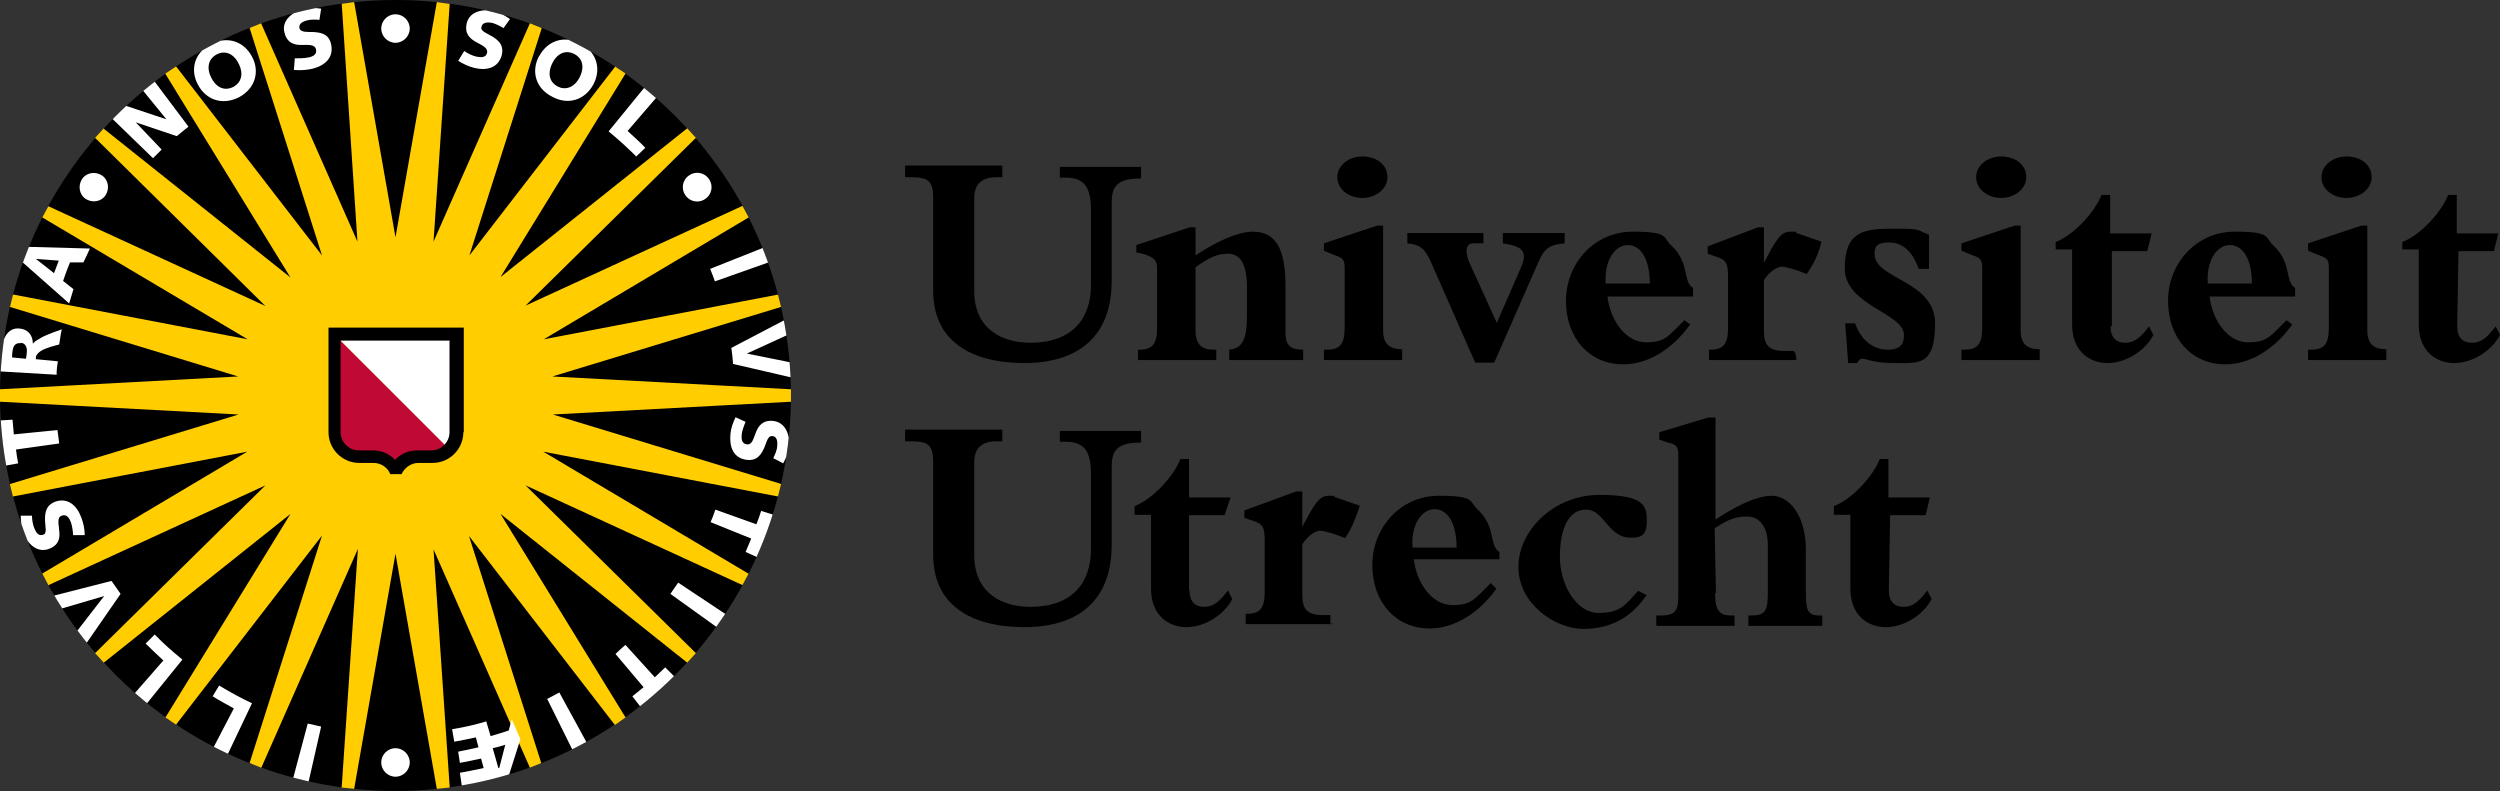
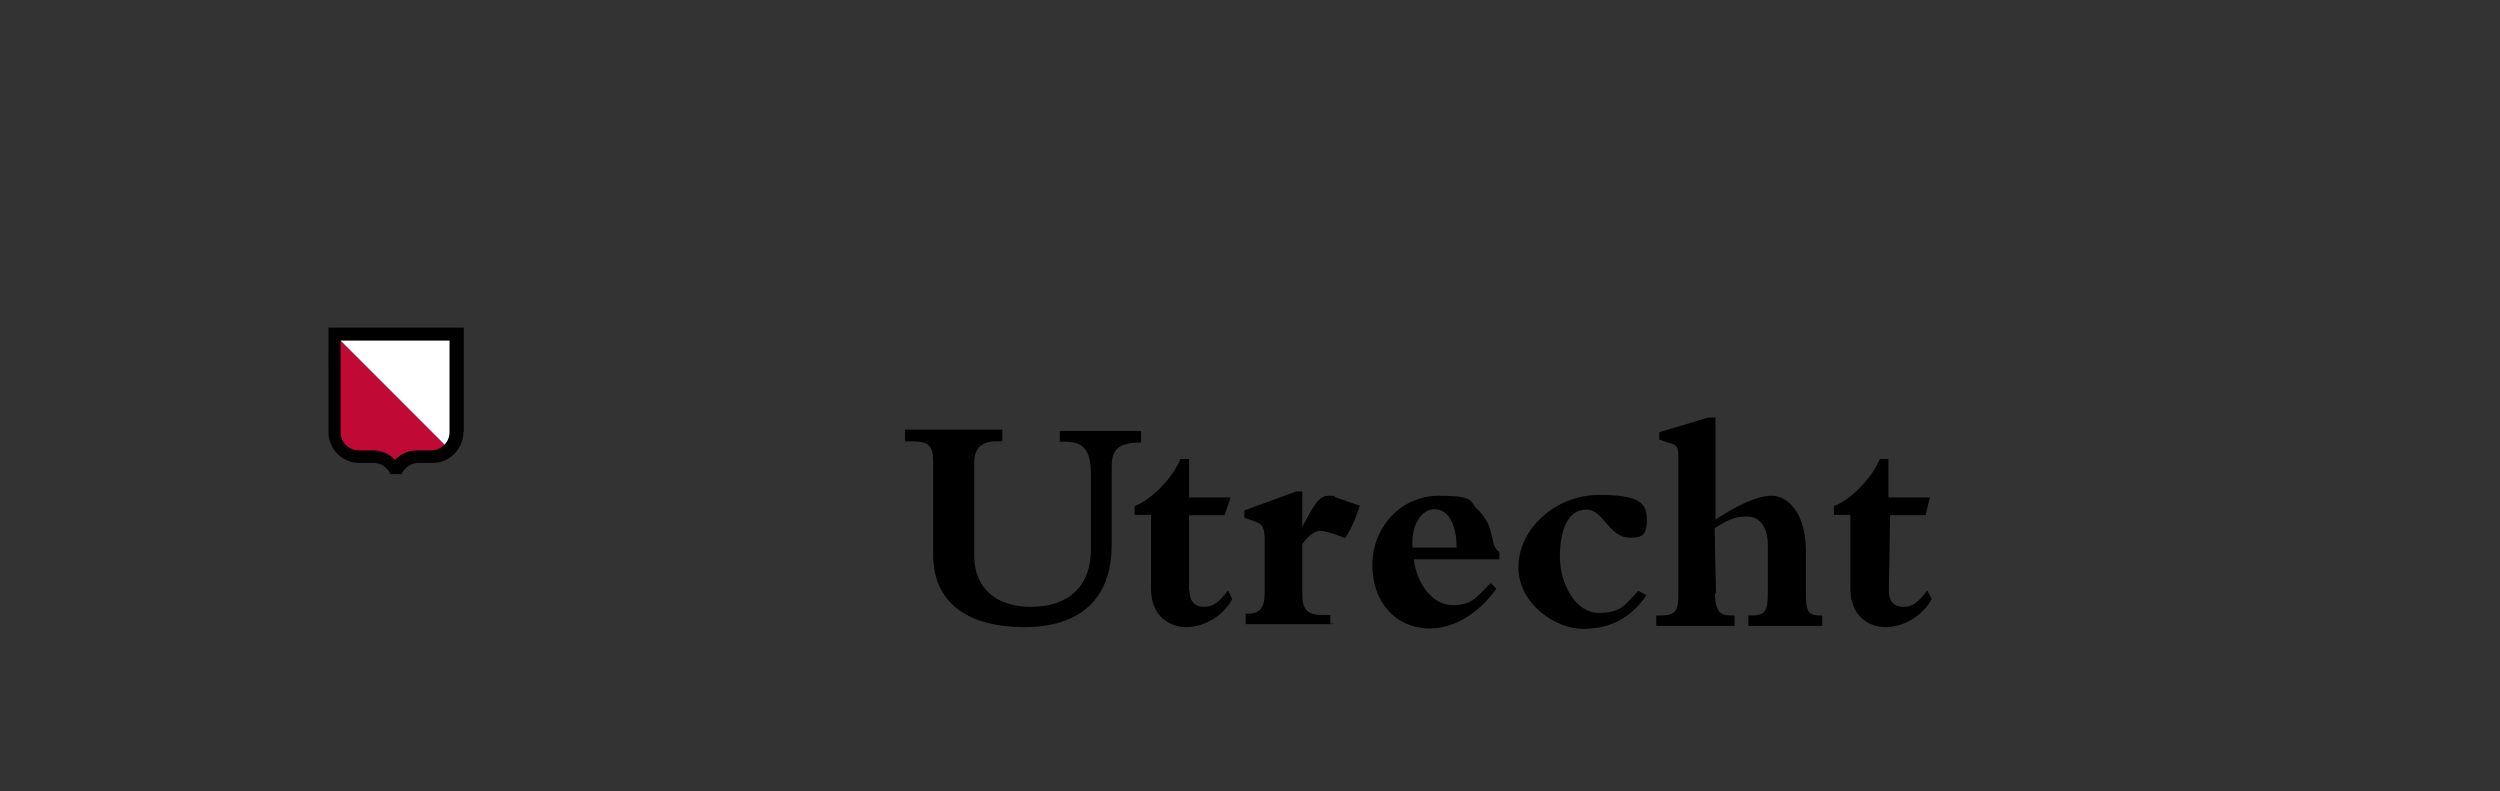
<svg xmlns="http://www.w3.org/2000/svg" version="1.1" viewBox="0 0 578.4 183">
  <rect x="0" y="0" width="578.4" height="183" fill="#333333" stroke="none" />
  <defs>
    <style>
      .cls-1 {
        fill: none;
      }

      .cls-2 {
        fill: #c00a35;
      }

      .cls-3 {
        clip-path: url(#clippath-1);
      }

      .cls-4 {
        fill: #fff;
      }

      .cls-5 {
        fill: #ffcd00;
      }

      .cls-6 {
        clip-path: url(#clippath);
      }
    </style>
    <clipPath id="clippath">
      <path class="cls-1" d="M91.5,183c50.5,0,91.5-41,91.5-91.5S142,0,91.5,0,0,41,0,91.5c0,50.5,41,91.5,91.5,91.5Z" />
    </clipPath>
    <clipPath id="clippath-1">
      <path class="cls-1" d="M91.5,183c50.5,0,91.5-41,91.5-91.5S142,0,91.5,0,0,41,0,91.5c0,50.5,41,91.5,91.5,91.5Z" />
    </clipPath>
  </defs>
  <g>
    <g id="UU_logo">
      <g>
        <g>
-           <path d="M245.2,38.6h18.8v2.7h-.3c-5.8,0-6.5,2.4-6.5,5.8v17.8c0,16-11.6,19.1-20.1,19.1-13,0-21.2-5.5-21.2-16.7v-21.5c0-3.8-1-4.8-5.1-4.8h-1.4v-2.7h22.5v2.7h-1.4c-3.1,0-5.1,1.4-5.1,4.8v21.5c0,8.9,6.5,12,13,12,9.6,0,14-5.5,14-13.3v-17.4c0-5.1-1.4-7.5-5.8-7.5h-1.4c0,.3,0-2.4,0-2.4ZM297.4,76.8c0,3.4,1.4,4.1,4.1,4.1v2.4h-17.1v-2.4c3.1-.3,4.1-2.4,4.1-8.2v-6.1c0-5.8-1.7-7.9-4.4-7.9s-4.4,1-7.5,3.1v14.7c0,3.1,1.4,4.4,4.1,4.4h.7v2.4h-18.1v-2.4h.3c3.1,0,4.1-1.4,4.1-5.1v-14c0-1.7-1-2.4-3.4-3.1l-1.4-.3v-1.7l12.3-4.1h1.4v6.5c5.1-3.4,9.9-5.5,13.3-5.5,5.1,0,7.5,3.8,7.5,12.3v10.9h0ZM324.4,83.3h-18.1v-2.4h.7c3.1,0,4.1-1.4,4.1-5.1v-13.7c0-2-.3-2.4-2.4-3.1l-2.4-1v-1.7l12.3-4.1h1.4v24.2c0,3.1,1.4,4.4,4.4,4.4v2.4h0ZM321,41c0,2.7-2.7,4.8-5.8,4.8s-5.8-2-5.8-4.8,2.7-4.8,5.8-4.8c3.4,0,5.8,2,5.8,4.8ZM325.1,53.9h18.1v2.4h-2.4c-1.4,0-2,1.4-1,4.1l6.5,14.3,5.5-12.6c1.7-3.8.7-5.1-4.1-5.8v-2.4h14.3v2.4c-3.8.3-4.8,1.4-6.1,4.4l-10.2,23.2h-4.4l-10.2-23.2c-1.4-3.1-2.4-4.1-5.5-4.4v-2.4s-.3,0-.3,0ZM391,75.1c-4.1,5.8-9.9,9.2-15.4,9.2-7.9,0-13.3-6.1-13.3-14.7s6.5-16,15.4-16,6.8,1.4,9.2,3.4c4.1,4.1,2.4,8.2,4.8,9.6v2h-19.8c.7,5.8,4.4,10.6,8.9,10.6s5.1-1.4,8.9-5.1l1.4,1ZM381.7,65.6c0-5.5-2-8.9-5.1-8.9s-5.5,3.8-5.1,8.9h10.2ZM415.5,83.3h-20.1v-2.4h.3c3.1,0,4.1-1.4,4.1-5.1v-11.6c0-3.1-.3-4.1-2.7-4.8l-2-.7v-1.7l11.6-4.4h1.4v8.2h0c2.7-5.1,3.8-7.2,6.1-7.2s1,0,1.4.3l5.8,2c-.7,3.1-2,5.5-3.4,7.5-2.4-1-4.8-1.7-5.8-1.7s-2.7,1-4.1,3.1v11.6c0,3.4,1,4.8,4.8,4.8h1.7c1-.3,1,2,1,2ZM426.8,74.8h2.4c1.4,4.1,4.4,6.1,7.5,6.1s3.8-1.4,3.8-3.4c0-5.1-13.7-6.8-13.7-15.4s4.4-9.2,11.3-9.2,5.1.3,8.2,1.4v7.9h-2.4c-1.4-4.1-3.8-6.1-6.8-6.1s-3.4,1-3.4,2.7c0,5.8,14,6.1,14,16s-3.8,9.2-9.2,9.2-6.5-1-7.5-1-.7.3-1.4,1h-2l-.7-9.2ZM471.9,83.3h-18.1v-2.4h.7c3.1,0,4.1-1.4,4.1-5.1v-13.7c0-2-.3-2.4-2.4-3.1l-2.4-1v-1.7l12.3-4.1h1.4v24.2c0,3.1,1.4,4.4,4.4,4.4v2.4h0ZM468.8,41c0,2.7-2.7,4.8-5.8,4.8s-5.8-2-5.8-4.8,2.7-4.8,5.8-4.8c3.4,0,5.8,2,5.8,4.8ZM488.3,75.5c0,2.7,1.4,3.8,3.4,3.8s3.4-1,5.5-3.8l1,2c-2,3.8-6.5,6.5-10.6,6.5s-8.2-2.7-8.2-8.9v-17.4h-3.8v-1.7c4.4-1.7,9.2-7.2,10.6-10.9h2v8.9h9.6l-1,4.1h-8.2v17.4h-.3ZM530.3,75.1c-4.1,5.8-9.9,9.2-15.4,9.2-7.9,0-13.3-6.1-13.3-14.7s6.5-16,15.4-16,6.8,1.4,9.2,3.4c4.1,4.1,2.4,8.2,4.8,9.6v2h-19.8c.7,5.8,4.4,10.6,8.9,10.6s5.1-1.4,8.9-5.1l1.4,1ZM521,65.6c0-5.5-2-8.9-5.1-8.9s-5.5,3.8-5.1,8.9h10.2ZM552.1,83.3h-18.1v-2.4h.7c3.1,0,4.1-1.4,4.1-5.1v-13.7c0-2-.3-2.4-2.4-3.1l-2.4-1v-1.7l12.3-4.1h1.4v24.2c0,3.1,1.4,4.4,4.4,4.4v2.4h0ZM548.7,41c0,2.7-2.7,4.8-5.8,4.8s-5.8-2-5.8-4.8,2.7-4.8,5.8-4.8c3.4,0,5.8,2,5.8,4.8ZM568.5,75.5c0,2.7,1.4,3.8,3.4,3.8s3.4-1,5.5-3.8l1,2c-2,3.8-6.5,6.5-10.6,6.5s-8.2-2.7-8.2-8.9v-17.4h-3.8v-1.7c4.4-1.7,9.2-7.2,10.6-10.9h2v8.9h9.6l-1,4.1h-8.2l-.3,17.4h0Z" />
          <path d="M245.2,99.7h18.8v2.7h-.3c-5.8,0-6.5,2.4-6.5,5.8v17.8c0,16-11.6,19.1-20.1,19.1-13,0-21.2-5.5-21.2-16.7v-21.5c0-3.8-1-4.8-5.1-4.8h-1.4v-2.7h22.5v2.7h-1.4c-3.1,0-5.1,1.4-5.1,4.8v21.5c0,8.9,6.5,12,13,12,9.6,0,14-5.5,14-13.3v-17.4c0-5.1-1.4-7.5-5.8-7.5h-1.4v-2.4h0ZM275.2,136.6c0,2.7,1.4,3.8,3.4,3.8s3.4-1,5.5-3.8l1,2c-2,3.8-6.5,6.5-10.6,6.5s-8.2-2.7-8.2-8.9v-17.1h-3.8v-2c4.4-1.7,9.2-7.2,10.6-10.9h2v8.9h9.6l-1.4,4.1h-8.2v17.4ZM308.3,144.4h-20.1v-2.4h.3c3.1,0,4.1-1.4,4.1-5.1v-11.6c0-3.1-.3-4.1-2.7-4.8l-2-.7v-1.7l12-4.4h1.4v8.2h0c2.7-5.1,3.8-7.2,6.1-7.2s1,0,1.4.3l5.8,2c-1,3.1-2,5.5-3.4,7.5-2.4-1-4.8-1.7-5.8-1.7s-2.7,1-4.1,3.1v11.6c0,3.4,1,4.8,4.8,4.8h1.7v2h.7ZM346.2,136.2c-4.1,5.8-9.9,9.2-15.4,9.2-7.9,0-13.3-6.1-13.3-14.7s6.5-16,15.4-16,6.8,1.4,9.2,3.4c4.1,4.1,2.4,8.2,4.8,9.6v1.7h-19.8c.7,5.8,4.4,10.6,8.9,10.6s5.1-1.4,8.9-5.1l1.4,1.4ZM337,126.7c0-5.5-2-8.9-5.1-8.9s-5.5,3.8-5.1,8.9h10.2ZM381,137.6c-3.4,5.1-8.2,7.9-14.7,7.9s-15-5.8-15-14.3,8.2-16.7,18.8-16.7,10.9,2.7,10.9,6.1-1.4,3.8-3.8,3.8c-5.1,0-6.1-6.5-10.2-6.5s-6.1,4.4-6.1,10.9,3.8,13,8.9,13,6.1-1.7,9.2-5.1l2,1ZM396.8,137.3c0,4.4,1.4,5.1,3.8,5.1h.7v2.4h-18.1v-2.4h1c3.8,0,4.1-1.4,4.1-5.1v-31.8c0-2-.3-2.7-2.4-3.1l-2-.7v-1.7l11.3-3.4h1.7v23.6c4.1-2.7,9.2-5.5,13-5.5s7.9,4.1,7.9,12.6v9.6c0,4.1.3,5.5,3.1,5.5h.7v2.4h-17.1v-2.4h.7c3.1,0,3.8-1,3.8-5.1v-11.3c0-3.8-1.7-6.5-4.8-6.5s-4.8,1-7.5,2.7l.3,15h0ZM437,136.6c0,2.7,1.4,3.8,3.4,3.8s3.4-1,5.5-3.8l1,2c-2,3.8-6.5,6.5-10.6,6.5s-8.2-2.7-8.2-8.9v-17.1h-3.8v-2c4.4-1.7,9.2-7.2,10.6-10.9h2v8.9h9.6l-1,4.1h-8.2l-.3,17.4h0Z" />
        </g>
        <g>
-           <polygon class="cls-5" points="77.3 3.1 79 .9 81.9 .5 84.2 2.2 98.8 2.2 101.1 .5 104 .9 105.7 3.1 120 6.6 122.6 5.4 125.3 6.5 126.5 9.1 139.5 15.9 142.3 15.4 144.7 17 145.2 19.8 156.2 29.6 159 29.7 161 31.9 160.8 34.8 169.1 46.8 171.8 47.7 173.2 50.3 172.4 53 177.6 66.7 180 68.2 180.7 71 179.2 73.5 181 88 183 90 183 93 181 95 179.2 109.5 180.7 112 180 114.8 177.6 116.3 172.4 130 173.2 132.7 171.8 135.3 169.1 136.2 160.8 148.3 161 151.1 159 153.3 156.2 153.5 145.2 163.2 144.7 166 142.3 167.7 139.5 167.1 126.5 174 125.3 176.5 122.6 177.6 120 176.4 105.8 179.9 104 182.2 101.1 182.5 98.9 180.8 84.2 180.8 82 182.5 79 182.2 77.3 179.9 63 176.4 60.4 177.6 57.7 176.5 56.5 174 43.5 167.1 40.8 167.7 38.3 166 37.8 163.2 26.8 153.5 24 153.3 22 151.1 22.2 148.3 13.9 136.2 11.2 135.4 9.8 132.7 10.6 130 5.4 116.3 3 114.9 2.3 112 3.8 109.6 2 95 0 93 0 90 2 88 3.8 73.5 2.3 71.1 3 68.2 5.4 66.7 10.6 53 9.8 50.3 11.2 47.7 13.9 46.8 22.2 34.8 22 31.9 24 29.7 26.8 29.6 37.8 19.8 38.3 17 40.7 15.4 43.5 15.9 56.5 9.1 57.7 6.5 60.4 5.4 63 6.6 77.3 3.1" />
          <g>
            <g class="cls-6">
-               <path d="M101.2-.3l-9.7,55.2L81.8-.3M104.1,0l-3.8,55.9L122.9,4.7M125.6,5.7l-17,53.4,34.2-44.3M145.1,16.4l-29.3,47.7,43.8-34.9M161.5,31.4l-39.9,39.3,50.9-23.4M173.9,49.9l-48.1,28.6,55-10.5M181.4,70.8l-53.6,16.3,55.9,3M183.8,92.9l-55.9,3,53.6,16.3M180.7,115l-55-10.5,48.1,28.6M172.5,135.7l-50.9-23.4,39.9,39.3M159.6,153.8l-43.8-34.9,29.3,47.7M142.7,168.3l-34.2-44.3,17,53.4M101.2,183.3l-9.7-55.2-9.7,55.2M79,182.9l3.8-55.9-22.6,51.2M57.5,177.3l17-53.4-34.2,44.3M37.9,166.6l29.3-47.7-43.8,34.9M21.5,151.6l39.9-39.3-50.9,23.4M9.1,133.1l48.1-28.6L2.3,115M1.6,112.2l53.6-16.3L-.8,92.9M-.8,90.1l55.9-3L1.6,70.8M2.3,68l55,10.5L9.1,49.9M10.5,47.4l50.9,23.4L21.5,31.4M23.4,29.3l43.8,34.9-29.3-47.7M40.3,14.8l34.2,44.3L57.5,5.7M60.1,4.7l22.6,51.2L79,0M122.9,178.3l-22.6-51.2,3.8,55.9" />
-             </g>
+               </g>
            <g class="cls-3">
-               <path class="cls-4" d="M152.1,22.3l-6.9,8c1.4,1.3,2.8,2.5,4.1,3.9l-2.1,2c-2-2-4.2-4-6.4-5.8l8.5-10.4M176.9,57.2l-12.6,5c.4,1,.8,2,1.1,2.9l12.7-4.5M183.2,83.9l-10.4-2.1h0s9.6-4.4,9.6-4.4l-.6-3.5-12.6,6.6c.2,1.2.3,2.4.4,3.7l13.8,3.2M179.3,119.2l-3.2-1c-.3,1-.7,2.1-1.1,3.1l-9.5-3.4c-.3,1-.7,2-1.1,2.9l9.4,3.8c-.4,1-.9,2.1-1.3,3.1l3.1,1.4M168.2,142.3l-11.3-7.5c-.6.8-1.2,1.8-1.8,2.6l11,7.9M156.3,156.8l-2.4-2.4c-.8.8-1.6,1.5-2.4,2.3l-6.8-7.5c-.8.7-1.6,1.4-2.3,2.1l6.5,7.7c-.9.7-1.7,1.4-2.6,2.1l2.1,2.7M135.9,172.1l-6.5-11.9c-.9.5-1.8,1-2.8,1.5l6,12.1M106.9,182.2l-.5-3.4c1.8-.3,3.5-.7,5.5-1.1l-.6-2.2c-1.8.4-3.3.7-4.9,1l-.4-2.6c1.5-.3,3-.6,4.7-1l-.6-2.3c-1.8.4-3.4.7-5,1l-.5-2.9c2.6-.4,5.3-1,7.9-1.8l1,3.4c1.4-.4,2.8-.8,4.2-1.3l.7-2.6,2,4.6-2.7,8.5M115.5,177.7l1.4-5.4c-.9.3-1.9.6-2.9.8l1.3,4.6h.2ZM71.3,181.3l3-13.2c-1-.2-2.1-.5-3.1-.7l-3.5,13.1M52.5,174.9l5.8-12.2c-2.6-1.2-5.1-2.6-7.6-4.1l-1.5,2.5c1.6,1,3.3,1.9,4.9,2.8l-4.9,9.4M33.7,163.1l8.5-10.5c-2.2-1.8-4.4-3.7-6.4-5.8l-2.1,2.1c1.3,1.3,2.7,2.6,4.1,3.9l-6.9,7.9M13.9,140.9l10.2-3h0s-6.5,8.4-6.5,8.4l2.2,2.8,8.1-11.7c-.7-1-1.4-2-2.1-3l-13.7,3.5M.9,107.8l3.3-.6c-.2-1.1-.4-2.2-.5-3.2l10-1.4c-.1-1-.3-2.1-.4-3.1l-10.1,1c-.1-1.1-.2-2.2-.3-3.4l-3.4.2M-.5,85.9l13.6.8c0-1,.1-2.1.3-3.1l-5.1-.5c0-.1,0-.3,0-.5.2-.9,1.3-1.6,2.4-2,1-.4,3-.9,3-.9.2-1.2.3-2.3.6-3.5,0,0-3.6,1.2-4.9,2-.8.5-1.3.7-1.8,1.3h0c0-2.1-1.3-3.4-3.2-3.5-2.4-.2-3.7,2-4,4.6H0M4.8,79.3c1.3.1,1.5,1.4,1.4,2.2,0,.5-.1,1-.2,1.5l-3.2-.3c0-.5,0-1,.1-1.5.2-1.4.8-1.9,1.9-1.8ZM4.9,60.4l11.1,9.8c.3-1.1.7-2.2,1-3.3l-2.4-1.9c.5-1.5,1-2.9,1.6-4.3h3.1c.5-1,1-2.1,1.5-3.2l-14.6-.4M8.3,59.9l5.3.4c-.4,1-.7,1.9-1.1,2.9l-4.2-3.3h0ZM25.7,27.2l9.7,9.4c.7-.7,1.3-1.3,2-2l-6-6.3,9.5,3.2c.9-.7,1.8-1.5,2.7-2.2l-8.1-10.8-2.7,2.1,5.7,7-9.9-3.3M105.9,14c1.1.7,2.5,1.4,3.8,1.7,2.8.7,5.6.1,6.4-3,.4-1.8-.1-3.3-3.2-4.8-1.4-.7-1.7-1.2-1.5-1.7.2-.8.9-1.2,2.5-.9.7.2,1.8.7,2.6,1.2l1.5-2.1c-1.2-.8-2.4-1.5-3.8-1.8-2.4-.6-5.5,0-6.2,2.7-.6,2.5.7,3.6,2.1,4.4,1.4.8,2.8,1.3,2.6,2.5-.3,1.2-1.4,1.1-2.5.9-.9-.2-2.1-.8-2.8-1.3l-1.4,2.3ZM124.7,13c-1.8,3.4-.9,7.4,3.1,9.4,3.9,2.1,7.7.5,9.5-2.9,1.8-3.4.9-7.4-3-9.4-4-2.1-7.7-.5-9.5,2.8ZM127.8,14.6c1.3-2.6,3.4-3,5.1-2.1,1.7.9,2.5,2.8,1.2,5.4-1.3,2.5-3.4,3-5.1,2.1-1.7-.9-2.5-2.8-1.2-5.4ZM170.2,96.5c-.6,1.2-1.1,2.6-1.2,3.9-.3,2.9.6,5.6,3.8,6,1.8.2,3.3-.5,4.4-3.8.5-1.5,1-1.8,1.5-1.7.8,0,1.3.8,1.1,2.4,0,.7-.5,1.9-.9,2.7l2.3,1.2c.7-1.3,1.2-2.6,1.3-4,.3-2.5-.7-5.4-3.5-5.8-2.5-.3-3.5,1.1-4.1,2.6-.6,1.5-.9,3-2.1,2.8-1.2-.1-1.3-1.3-1.2-2.3.1-.9.6-2.2.9-2.9l-2.4-1.1ZM19.6,123.8c0-1.4-.3-2.8-.8-4.1-1-2.7-3.1-4.7-6.1-3.6-1.7.7-2.6,2-2.2,5.4.2,1.5,0,2.1-.5,2.2-.8.3-1.5,0-2.1-1.6-.3-.7-.5-1.9-.5-2.8h-2.6c0,1.4.2,2.8.7,4.2.9,2.3,3.1,4.5,5.8,3.5,2.4-.9,2.6-2.6,2.4-4.2-.1-1.6-.6-3.1.6-3.5,1.1-.4,1.7.5,2.1,1.5.3.9.5,2.2.5,3h2.7ZM45.8,19.6c1.8,3.4,5.5,4.9,9.5,2.9,3.9-2.1,4.8-6.1,3-9.4-1.8-3.4-5.5-4.9-9.5-2.9-4,2.1-4.8,6.1-3,9.4ZM48.9,18c-1.3-2.5-.5-4.5,1.2-5.4,1.7-.9,3.8-.5,5.1,2.1,1.3,2.5.5,4.5-1.2,5.4-1.7.9-3.8.5-5.1-2.1ZM68.2,16.2c1.4.1,2.8,0,4.1-.3,2.8-.7,5-2.5,4.3-5.7-.4-1.8-1.6-2.9-5.1-2.8-1.5,0-2-.3-2.2-.8-.2-.8.2-1.5,1.8-1.9.7-.2,1.9-.2,2.8-.1l.4-2.6c-1.4-.2-2.8-.2-4.3.2-2.4.6-4.9,2.6-4.2,5.3.6,2.5,2.3,2.9,3.9,2.9,1.6,0,3.1-.2,3.4,1,.3,1.2-.7,1.7-1.8,1.9-.9.2-2.2.2-3.1.2l-.2,2.7ZM91.5,9.9c1.8,0,3.3-1.5,3.3-3.3s-1.5-3.3-3.3-3.3-3.3,1.5-3.3,3.3,1.5,3.3,3.3,3.3ZM158.6,45.2c1,1.5,3.1,1.9,4.6.8,1.5-1,1.9-3.1.8-4.6-1-1.5-3.1-1.9-4.6-.8-1.5,1-1.9,3.1-.8,4.6ZM88.2,176.4c0,1.8,1.5,3.3,3.3,3.3s3.3-1.5,3.3-3.3-1.5-3.3-3.3-3.3c-1.8,0-3.3,1.5-3.3,3.3ZM24.4,45.2c1-1.5.7-3.6-.8-4.6-1.5-1-3.6-.7-4.6.8-1,1.5-.7,3.6.8,4.6,1.5,1,3.6.7,4.6-.8Z" />
-             </g>
+               </g>
          </g>
          <g>
            <path class="cls-2" d="M104.1,104c-1,1.1-2.5,1.7-4.1,1.7h-3.3c-1.9,0-3.5.9-4.6,2.3h-1.2c-1-1.4-2.7-2.3-4.6-2.3h-3.3c-3.1,0-5.7-2.5-5.7-5.7v-22.7" />
            <path class="cls-4" d="M77.3,77.3h28.3v22.7c0,1.6-.6,2.9-1.6,4" />
            <path d="M107.2,100c0,3.9-3.2,7.1-7.1,7.1h-3.3c-1.7,0-3.2,1.1-3.9,2.6h-2.6c-.6-1.5-2.1-2.6-3.9-2.6h-3.3c-3.9,0-7.1-3.2-7.1-7.1v-24.2h31.3s0,24.2,0,24.2ZM104.2,78.8h-25.4v21.2c0,2.3,1.9,4.2,4.2,4.2h3.3c2,0,3.8.8,5.1,2.2h0c1.3-1.4,3.1-2.2,5.1-2.2h3.3c2.3,0,4.2-1.9,4.2-4.2v-21.2h0Z" />
          </g>
        </g>
      </g>
    </g>
  </g>
</svg>